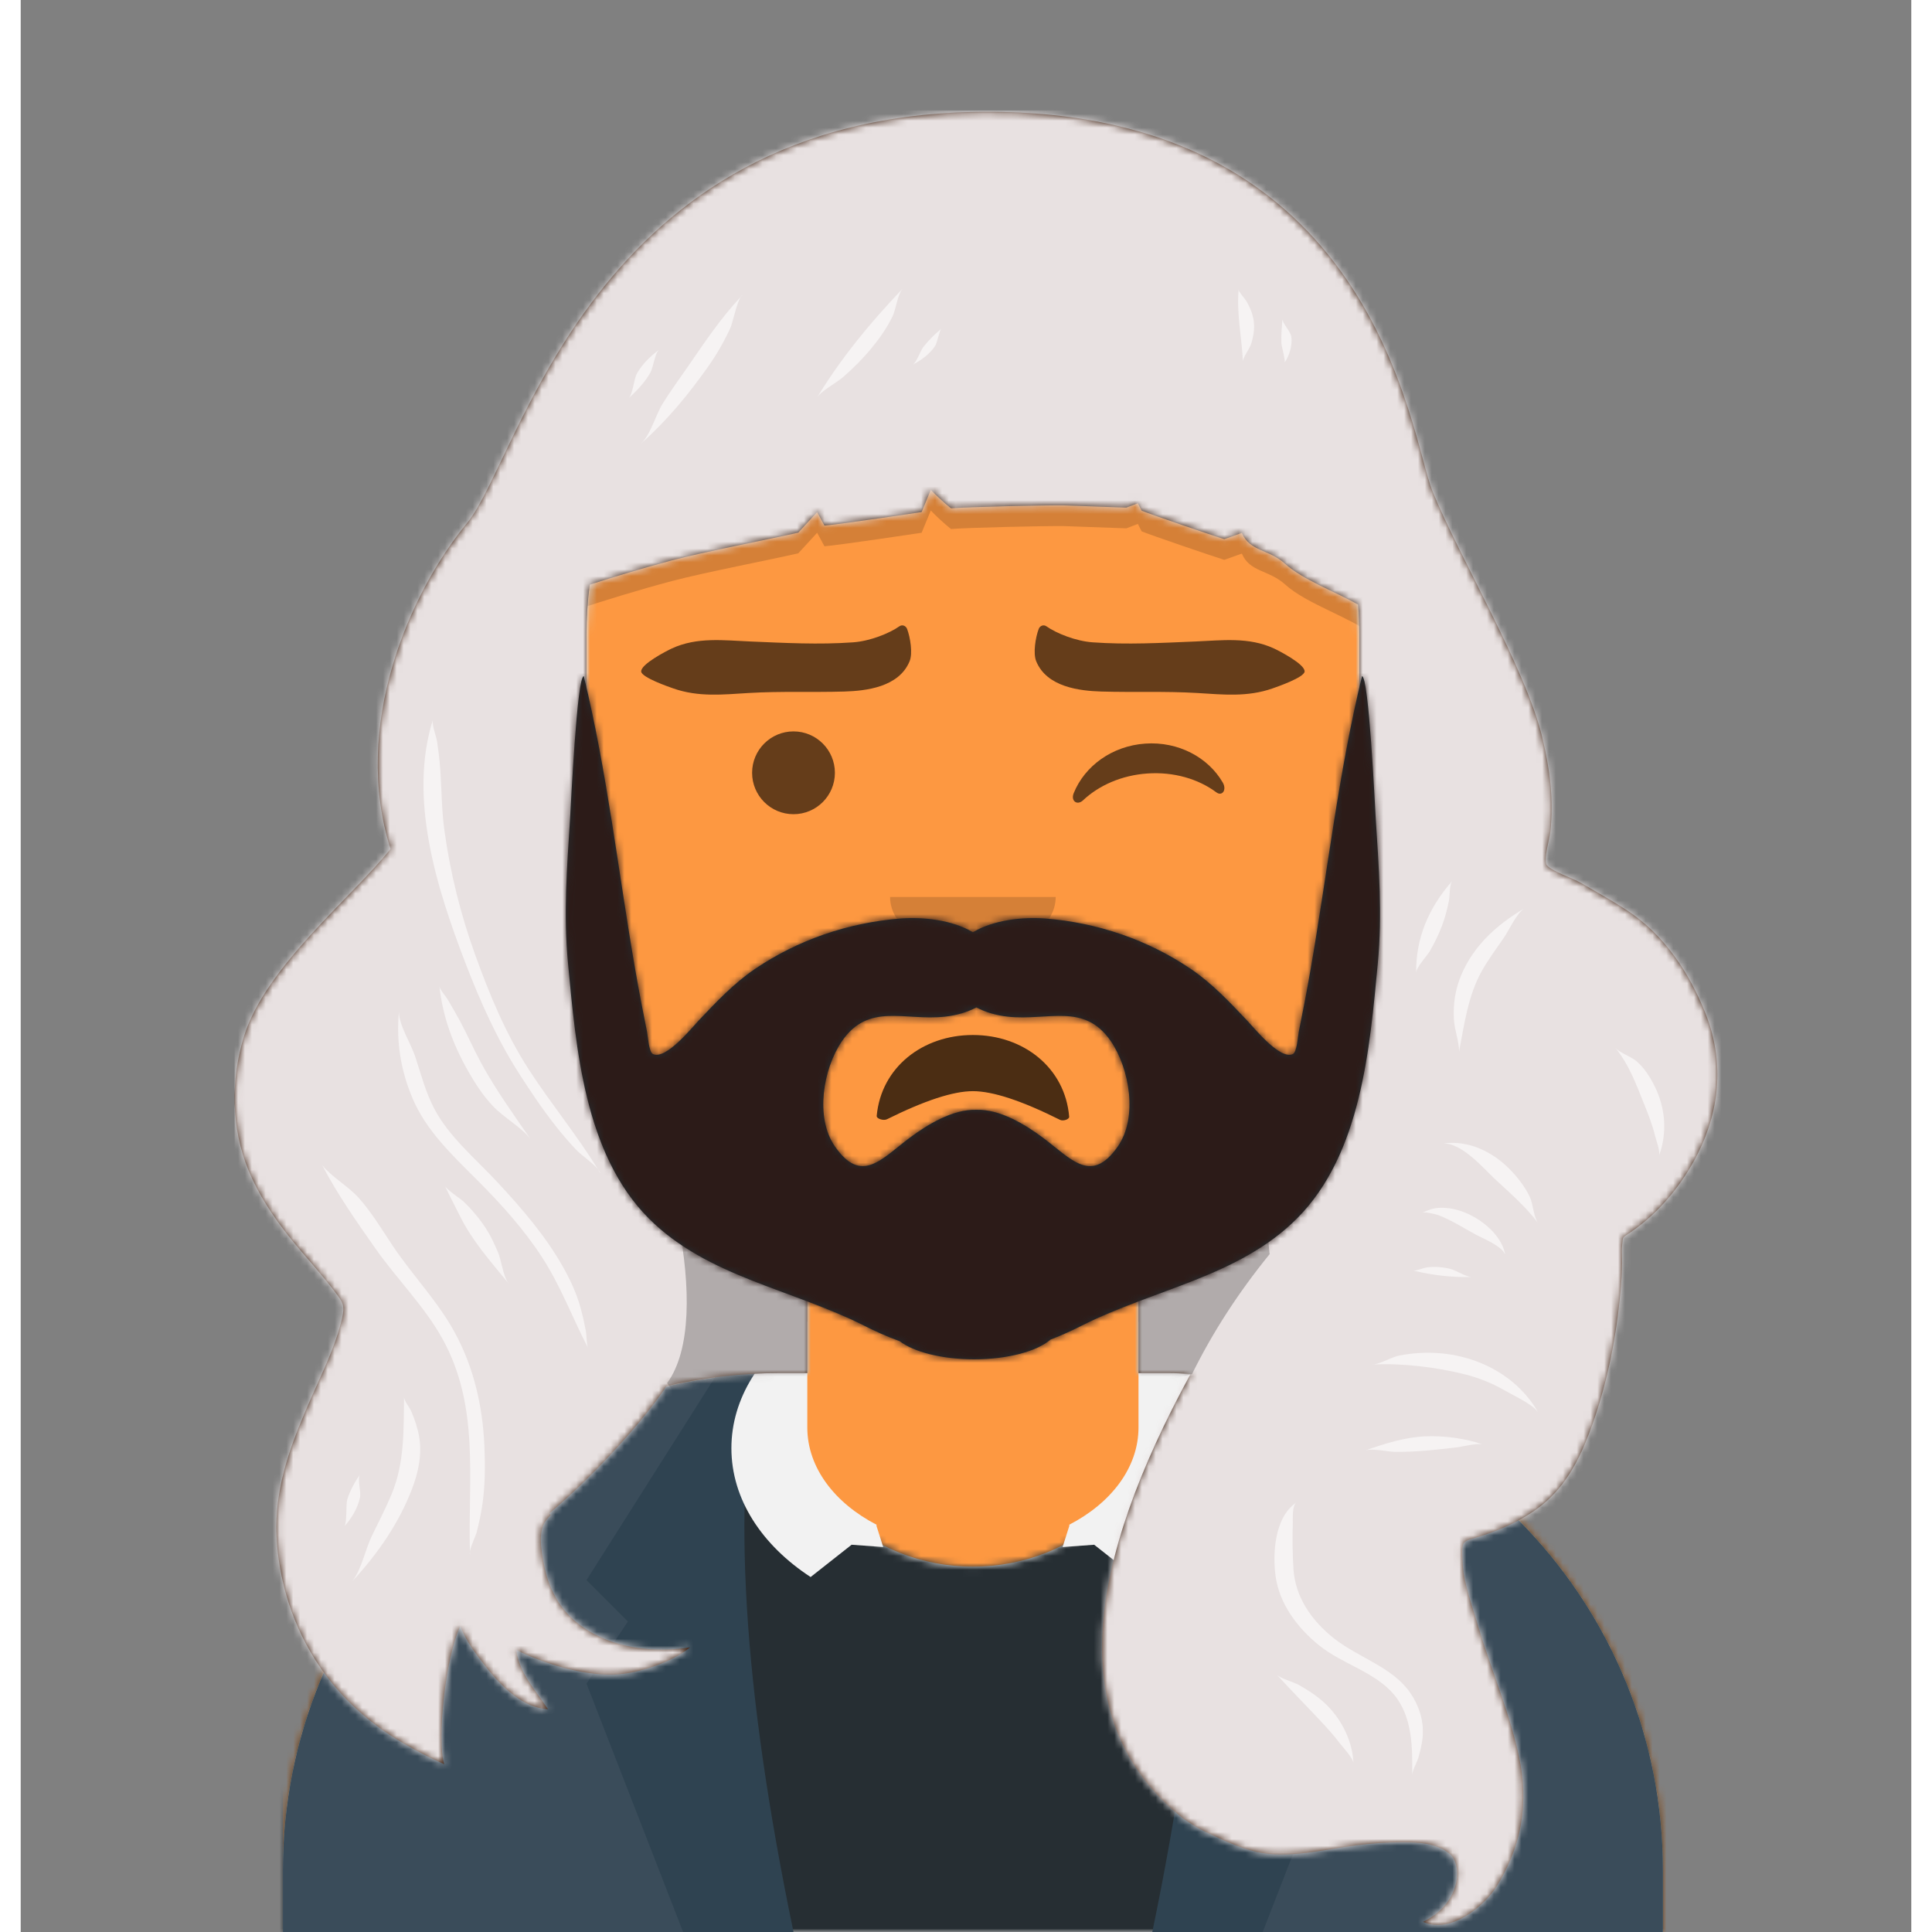
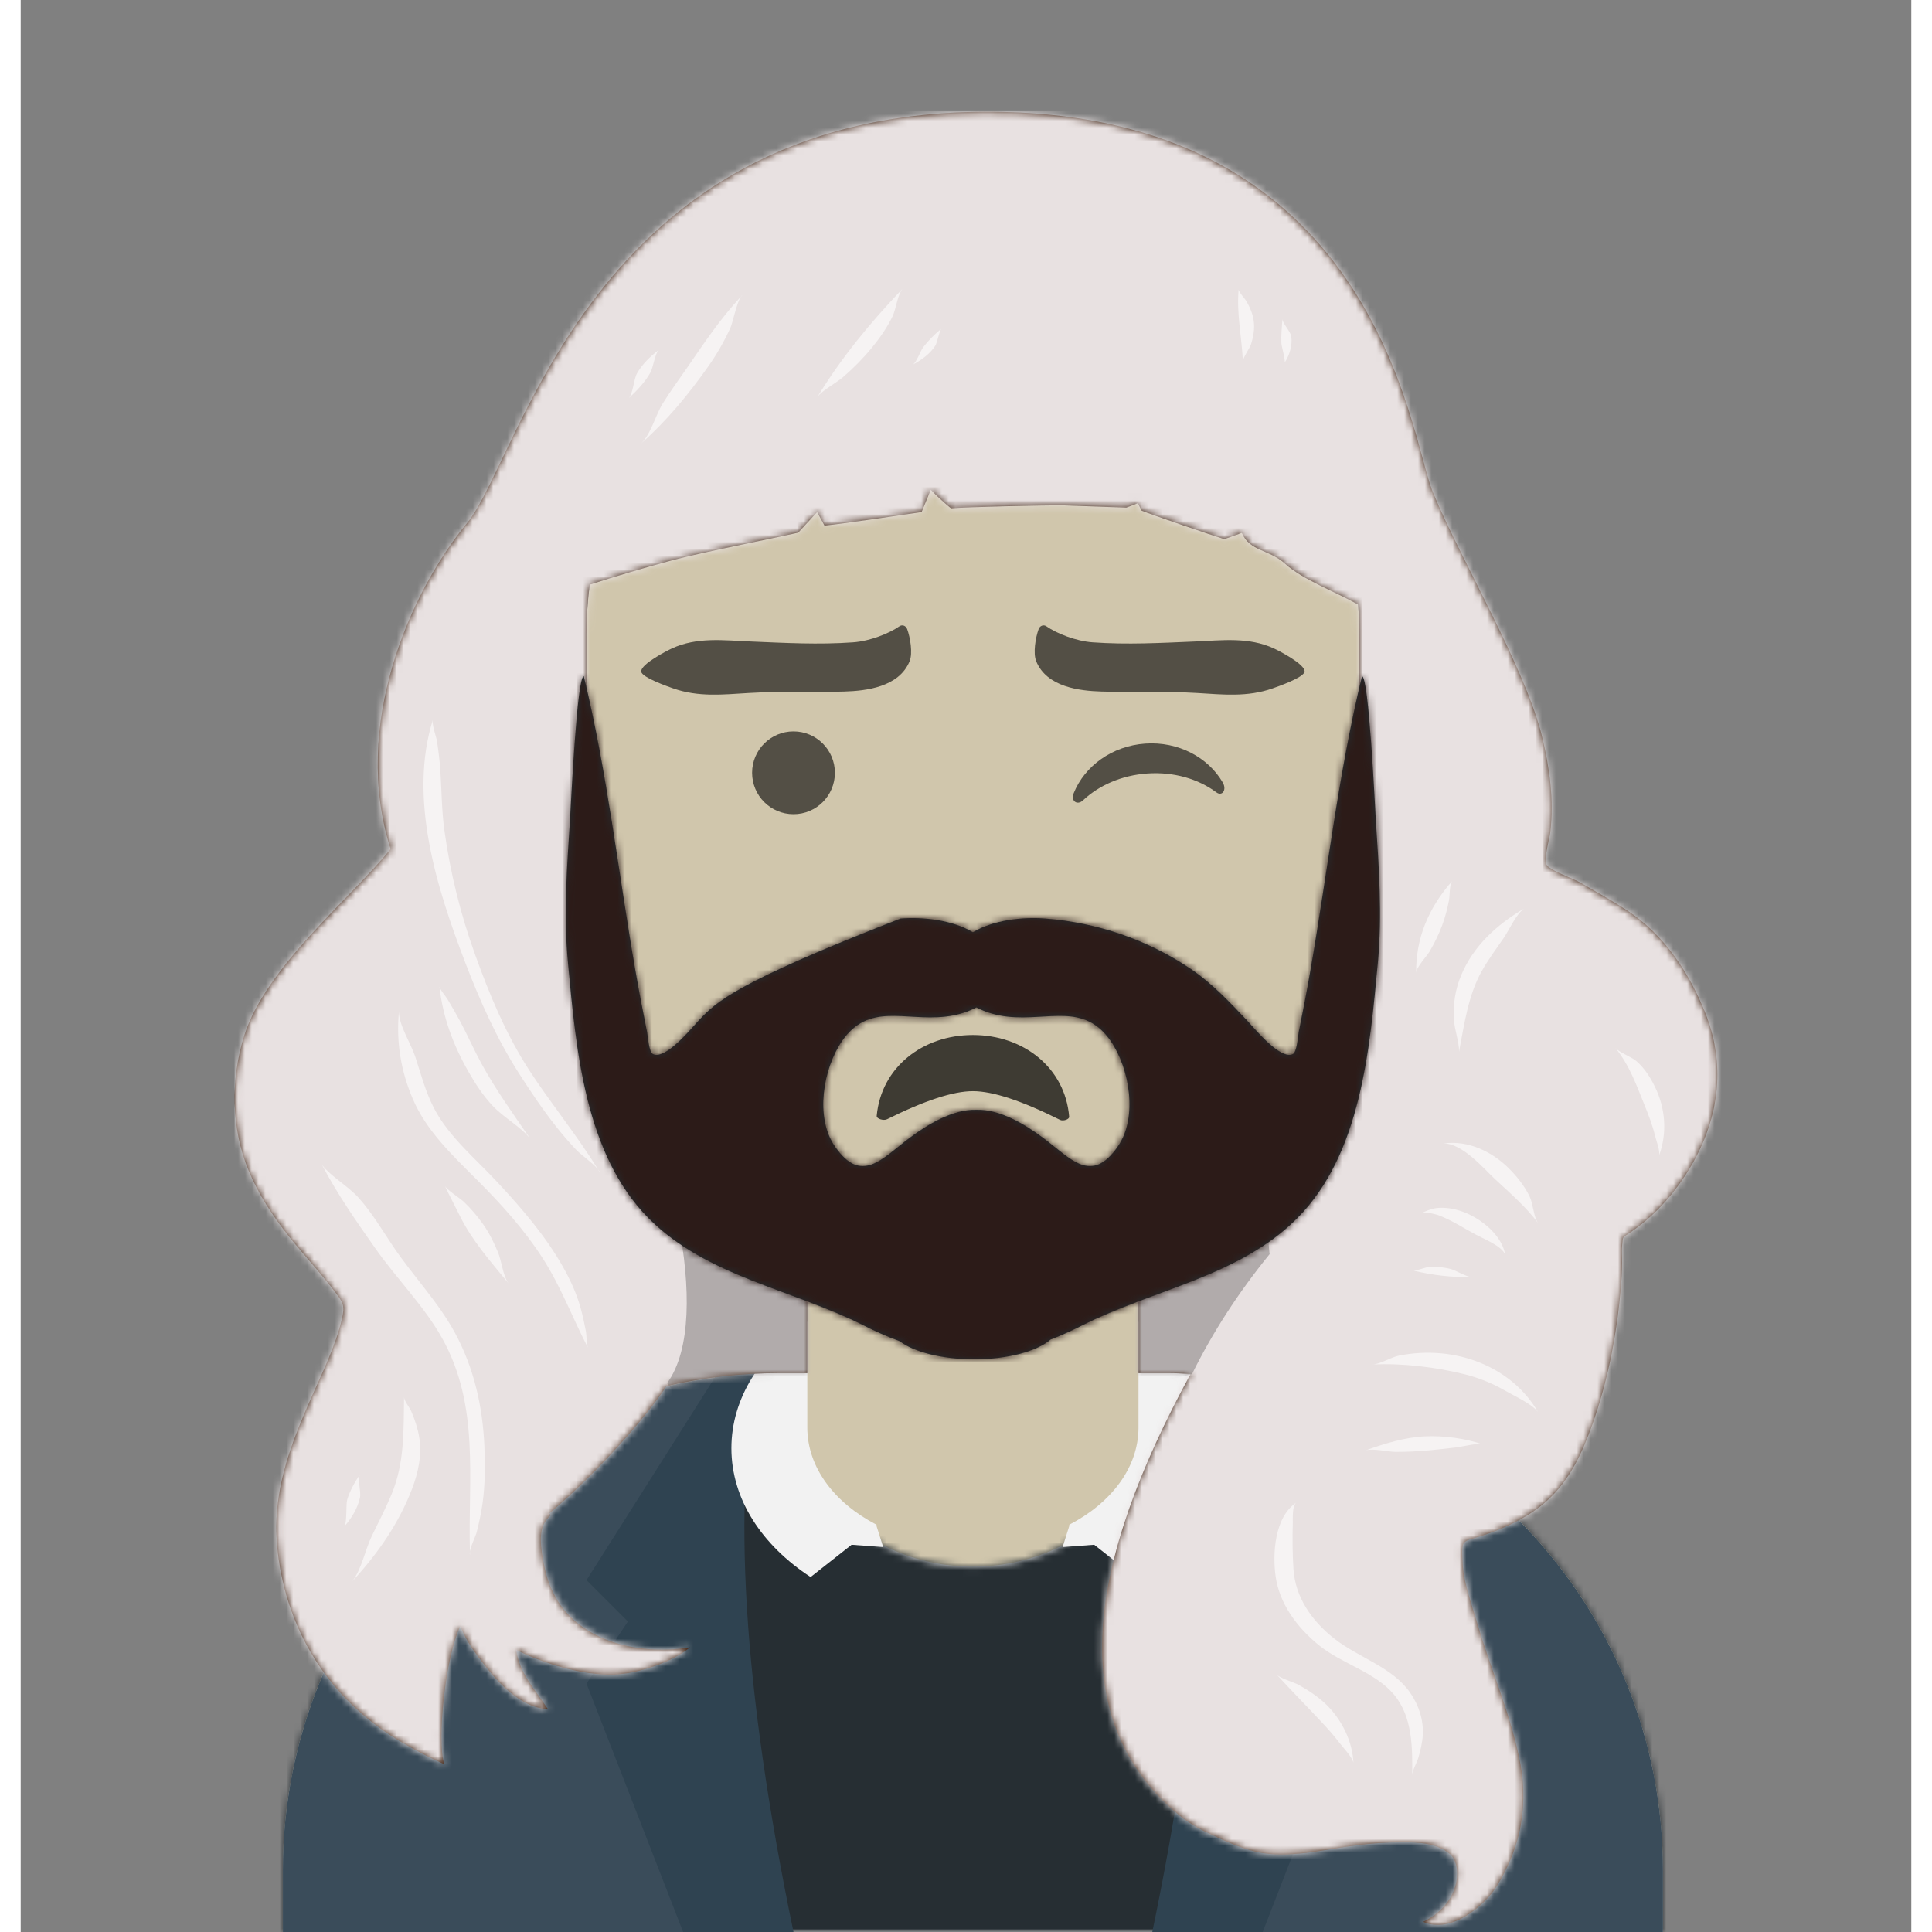
<svg xmlns="http://www.w3.org/2000/svg" xmlns:xlink="http://www.w3.org/1999/xlink" width="280px" height="280px" viewBox="-6 0 274 280" version="1.1">
  <rect x="-6" y="0" width="274" height="280" fill="#808080" stroke="none" />
  <desc>Py-Avataaars</desc>
  <g id="x30" stroke="none" stroke-width="1" fill="none" fill-rule="evenodd">
    <defs>
      <circle id="x19" cx="120" cy="120" r="120" />
      <path id="x16" d="M12,160 C12,226.274 65.726,280 132,280 C198.274,280 252,226.274 252,160 L264,160 L264,-1.42108547e-14 L-3.19744231e-14,-1.42108547e-14 L-3.19744231e-14,160 L12,160 Z" />
      <path id="x21" d="M124,144.611 L124,163 L128,163 L128,163 C167.765,163 200,195.235 200,235 L200,244 L0,244 L0,235 C-4.86974701e-15,195.235 32.235,163 72,163 L72,163 L76,163 L76,144.611 C58.763,136.422 46.372,119.687 44.305,99.881 C38.48,99.058 34,94.052 34,88 L34,74 C34,68.054 38.325,63.118 44,62.166 L44,56 L44,56 C44,25.072 69.072,5.68137151e-15 100,0 L100,0 L100,0 C130.928,-5.68137151e-15 156,25.072 156,56 L156,62.166 C161.675,63.118 166,68.054 166,74 L166,88 C166,94.052 161.52,99.058 155.695,99.881 C153.628,119.687 141.237,136.422 124,144.611 Z" />
    </defs>
    <g id="x28" transform="translate(-825,-1100)">
      <g transform="translate(825,1100)">
        <g id="x29" stroke-width="1" fill-rule="evenodd" mask="url('#py-avataaars-path-44b2ad2e-c2a0-41f9-9cc5-8ed208ca4d9b')">
          <g id="x27" transform="translate(32,36)">
            <mask id="x17" fill="#FFFFFF">
              <use xlink:href="#x21" />
            </mask>
            <use fill="#D0C6AC" xlink:href="#x21" />
            <g id="x12" mask="url('#x17')" fill="#FD9841">
              <g transform="translate(0,0)" id="x13">
-                 <rect x="0" y="0" width="264" height="280" />
-               </g>
+                 </g>
            </g>
            <path id="x26" d="M156,79 L156,102 C156,132.928 130.928,158 100,158 C69.072,158 44,132.928 44,102 L44,79 L44,94 C44,124.928 69.072,150 100,150 C130.928,150 156,124.928 156,94 L156,79 Z" fill-opacity="0.1" fill="#000000" mask="url('#x17')" />
          </g>
          <g id="x51" transform="translate(0,170)">
            <defs>
              <path id="x14" d="M105.192,29.052 L104,29.052 L104,29.052 C64.235,29.052 32,61.287 32,101.052 L32,110 L232,110 L232,101.052 C232,61.287 199.765,29.052 160,29.052 L160,29.052 L158.808,29.052 C158.935,30.035 159,31.036 159,32.052 C159,45.859 146.912,57.052 132,57.052 C117.088,57.052 105,45.859 105,32.052 C105,31.036 105.065,30.035 105.192,29.052 Z" />
            </defs>
            <mask id="x24" fill="#FFFFFF">
              <use xlink:href="#x14" />
            </mask>
            <use id="x48" fill="#E6E6E6" fill-rule="evenodd" xlink:href="#x14" />
            <g id="x46" mask="url('#x24')" fill-rule="evenodd" fill="#262E33">
              <rect id="x50" x="0" y="0" width="264" height="110" />
            </g>
            <g id="x49" stroke-width="1" fill-rule="evenodd" transform="translate(32,28)">
              <path id="x44" d="M68.785,1.122 C30.512,2.804 1.24427139e-14,34.365 0,73.052 L0,82 L69.362,82 C65.961,69.92 64,55.709 64,40.5 C64,26.173 65.74,12.731 68.785,1.122 Z M131.638,82 L200,82 L200,73.052 C200,34.707 170.025,3.363 132.229,1.174 C135.265,12.771 137,26.194 137,40.5 C137,55.709 135.039,69.92 131.638,82 Z" fill="#3A4C5A" />
              <path id="x45" d="M149,58 L158.556,50.833 L158.556,50.833 C159.999,49.751 161.988,49.768 163.412,50.876 L170,56 L149,58 Z" fill="#E6E6E6" />
              <path id="x43" d="M69,1.13686838e-13 C65,19.333 66.667,46.667 74,82 L58,82 L44,46 L50,37 L44,31 L63,1 C65.028,0.369 67.028,0.036 69,1.13686838e-13 Z" fill="#2F4351" />
              <path id="x42" d="M151,1.13686838e-13 C147,19.333 148.667,46.667 156,82 L140,82 L126,46 L132,37 L126,31 L145,1 C147.028,0.369 149.028,0.036 151,1.13686838e-13 Z" fill="#2F4351" transform="translate(141,41) scale(-1, 1) translate(-141,-41)" />
            </g>
            <path id="x47" d="M156,21.539 C162.772,26.136 167,32.656 167,39.888 C167,47.289 162.572,53.945 155.52,58.556 L149.579,53.876 L145,54.208 L146,51.057 L145.922,50.996 C152.022,47.853 156,42.7 156,36.877 L156,21.539 Z M108,21.539 C101.228,26.136 97,32.656 97,39.888 C97,47.289 101.428,53.945 108.48,58.556 L114.421,53.876 L119,54.208 L118,51.057 L118.078,50.996 C111.978,47.853 108,42.7 108,36.877 L108,21.539 Z" fill="#F2F2F2" fill-rule="evenodd" />
          </g>
          <g id="x41" transform="translate(76,82)" fill="#000000">
            <g id="x34" transform="translate(2,52)" fill-opacity="0.7" fill="#000000">
              <path id="x33" d="M40.058,16.654 C40.708,23.683 46.702,28.377 54,28.377 C61.342,28.377 67.363,23.627 67.953,16.529 C67.984,16.151 67.077,15.853 66.629,16.077 C61.09,18.85 56.881,20.237 54,20.237 C51.156,20.237 47.007,18.88 41.554,16.168 C41.047,15.916 40.02,16.236 40.058,16.654 Z" transform="translate(54.005, 22.188) scale(1, -1) translate(-54.005, -22.188)" />
            </g>
            <g id="x32" transform="translate(28,40)" fill-opacity="0.16">
-               <path id="x31" d="M16,8 C16,12.418 21.373,16 28,16 L28,16 C34.627,16 40,12.418 40,8" />
-             </g>
+               </g>
            <g id="x37" transform="translate(0,8)" fill-opacity="0.6">
              <circle id="x36" cx="30" cy="22" r="6" />
              <path id="x35" d="M70.412,24.205 C72.259,20.406 76.417,17.758 81.25,17.758 C86.066,17.758 90.211,20.387 92.068,24.165 C92.619,25.287 91.834,26.205 91.043,25.525 C88.592,23.417 85.111,22.101 81.25,22.101 C77.509,22.101 74.126,23.336 71.69,25.329 C70.799,26.058 69.872,25.316 70.412,24.205 Z" transform="translate(81.252, 21.758) rotate(-4.0) translate(-81.252, -21.758)" />
            </g>
            <g id="x40" fill-opacity="0.6">
              <path id="x39" d="M38.569,10.702 C33.587,11.238 28.655,11.134 23.656,11.101 C19.823,11.076 15.92,10.689 12.325,12.509 C11.636,12.857 7.877,14.945 8.003,16.011 C8.104,16.863 12.013,18.064 12.717,18.284 C16.428,19.445 19.924,18.928 23.687,18.57 C28.302,18.132 32.914,18.175 37.532,17.874 C40.642,17.672 45.422,16.977 46.829,13.148 C47.253,11.995 46.815,9.734 46.307,8.506 C46.105,8.018 45.563,7.85 45.169,8.149 C43.756,9.222 40.985,10.443 38.569,10.702" transform="translate(27.5, 13.5) rotate(2.0) translate(-27.5, -13.5)" />
              <path id="x38" d="M95.569,10.702 C90.587,11.238 85.655,11.134 80.656,11.101 C76.823,11.076 72.92,10.689 69.325,12.509 C68.636,12.857 64.877,14.945 65.003,16.011 C65.104,16.863 69.013,18.064 69.717,18.284 C73.428,19.445 76.924,18.928 80.687,18.57 C85.302,18.132 89.914,18.175 94.532,17.874 C97.642,17.672 102.422,16.977 103.829,13.148 C104.253,11.995 103.815,9.734 103.307,8.506 C103.105,8.018 102.563,7.85 102.169,8.149 C100.756,9.222 97.985,10.443 95.569,10.702" transform="translate(84.5, 13.5) scale(-1, 1) rotate(2.0) translate(-84.5, -13.5)" />
            </g>
          </g>
          <g id="x1" stroke-width="1" fill-rule="evenodd">
            <defs>
              <rect id="x15" x="0" y="0" width="264" height="280" />
              <path id="x20" d="M162.831,71.618 C162.943,73.064 163,74.525 163,76 L163,114 C163,136.339 149.92,155.623 131,164.611 L131,183 L135,183 C136.524,183 137.038,183.047 138.539,183.141 C123.626,210.496 119.824,233.574 137.472,247.543 C139.17,248.746 140.396,249.329 140.607,249.428 C142.98,250.546 145.444,251.768 148.074,252.383 C152.697,253.463 158.007,252.01 162.631,251.43 C164.743,251.164 166.848,251.001 168.977,250.994 C171.542,250.985 174.188,251.078 176.119,252.691 C178.003,254.265 177.763,259.889 172.244,262.524 C176.343,264.379 181.256,260.071 182.932,257.347 C184.398,254.962 185.526,252.379 186.146,249.742 C186.918,246.459 186.968,243.017 186.364,239.728 C185.106,232.88 182.188,226.296 180.201,219.606 C179.469,217.14 178.515,214.441 178.099,211.917 C177.986,211.232 177.852,208.701 177.958,208.172 C178.036,207.779 178.017,207.375 179.373,206.996 C183.289,205.9 187.38,204.063 190.225,201.477 C193.59,198.418 195.344,194.445 196.758,190.497 C198.999,184.245 200.281,177.55 200.871,171.057 C200.993,169.708 201.062,168.362 201.086,167.01 C201.101,166.193 201.001,165.263 201.094,164.445 C201.247,163.105 201.04,163.458 202.342,162.571 C206.599,159.671 209.921,155.449 212.052,151.201 C215.398,144.529 215.834,137.493 213.118,130.734 C210.865,125.127 207.291,119.499 201.726,115.888 C199.589,114.502 197.334,113.245 195.115,111.958 C193.907,111.258 191.068,110.343 190.21,109.441 C189.609,108.811 190.565,105.649 190.686,104.583 C191.214,99.935 190.606,95.426 189.521,90.887 C187.127,80.879 177.488,64.738 173.618,55.225 C170.293,47.053 165.482,-0.075 108.587,0.199 C51.691,0.473 41.419,50.438 33.716,59.774 C25.351,69.912 16.907,89.176 22.603,107.036 C17.099,113.958 4.545,124.044 1.385,134.126 C-0.597,140.451 -0.512,147.496 2.029,153.633 C3.466,157.104 5.525,160.251 7.94,163.272 C10.057,165.919 12.408,168.424 14.458,171.11 C15.695,172.732 16.026,173.129 15.56,175.128 C14.641,179.068 12.741,182.853 11.094,186.603 C8.542,192.413 6.397,197.822 6.08,204.016 C5.778,209.912 7.404,226.689 24.341,236.576 C26.325,237.734 28.283,238.743 30.383,239.685 C29.293,236.29 30.529,224.162 32.726,219.654 C33.286,221.205 34.237,222.697 35.262,224.052 C36.861,226.167 40.636,231.461 45.409,231.707 C43.472,228.723 41.389,226.709 40.785,223.109 C44.762,225.069 50.419,226.856 55.047,226.691 C58.451,226.571 63.471,224.871 66,222.748 C57.628,224.075 49.679,221.315 46.482,215.419 C45.815,214.188 45.308,212.899 45.014,211.559 C44.597,209.659 43.938,206.615 44.823,204.862 C45.038,204.436 45.389,204.001 45.807,203.573 C45.741,203.494 45.675,203.416 45.61,203.337 C51.304,198.55 58.449,190.933 62.275,185.368 C62.346,185.245 62.416,185.123 62.486,185 L62.525,185 C62.554,184.958 62.582,184.916 62.61,184.874 C67.875,183.648 73.362,183 79,183 L83,183 L83,164.611 C64.08,155.623 51,136.339 51,114 L51,76 L51,76 C51,73.537 51.159,71.112 51.467,68.733 C55.409,67.47 59.365,66.278 63.399,65.205 C67.855,64.019 77.798,62.091 81.689,61.194 L84.425,58.215 L85.488,60.17 C87.646,60.004 99.566,58.213 99.566,58.213 L100.896,54.99 C102.613,56.753 103.835,57.669 103.835,57.669 C106.391,57.46 117.488,57.211 120.12,57.243 C120.12,57.243 127.46,57.501 129.241,57.571 L130.908,56.933 L131.456,58.01 C132.91,58.601 141.699,61.601 143.434,62.138 L145.981,61.232 C147.1,63.926 149.92,63.586 152.257,65.713 C154.76,67.992 159.483,69.737 162.831,71.618 Z" />
            </defs>
            <mask id="x25" fill="#FFFFFF">
              <use xlink:href="#x15" />
            </mask>
            <g id="x3" />
            <g id="x7" mask="url('#x25')">
              <g transform="translate(-1,0)">
-                 <path id="x0" d="M100.9,42.465 C91.102,48.472 82.386,56.327 76.587,65.36 C73.825,69.663 71.553,74.2 69.436,78.758 C68.374,81.045 67.405,83.36 66.476,85.689 C65.889,87.159 64.989,88.745 65.836,90.288 C66.353,89.986 66.549,90.094 66.224,90.635 C68.916,91.369 72.658,89.3 74.991,88.536 C79.754,86.975 84.52,85.503 89.399,84.205 C93.855,83.019 103.798,81.091 107.689,80.194 L110.425,77.215 L111.488,79.17 C113.646,79.004 125.566,77.213 125.566,77.213 L126.896,73.99 C128.613,75.753 129.835,76.669 129.835,76.669 C132.391,76.46 143.488,76.211 146.12,76.243 C146.12,76.243 153.46,76.501 155.241,76.571 L156.908,75.933 L157.456,77.01 C158.91,77.601 167.699,80.601 169.434,81.138 L171.981,80.232 C173.1,82.926 175.92,82.586 178.257,84.713 C181.349,87.527 187.826,89.529 190.918,91.976 C192.025,92.852 193.06,93.768 194.1,94.702 C195.256,95.739 195.085,95.89 195.461,97.08 C195.573,97.436 196.716,99.279 197.203,99.43 C198.936,99.966 187.049,68.944 183.786,64.977 C180.418,60.883 158.575,33.323 129.612,34.225" fill-opacity="0.16" fill="#000000" fill-rule="evenodd" />
                <g id="x6" stroke-width="1" fill="none" fill-rule="evenodd" transform="translate(26,16)">
                  <mask id="x23" fill="#FFFFFF">
                    <use xlink:href="#x20" />
                  </mask>
                  <use id="x5" fill="#361A0A" xlink:href="#x20" />
                  <g id="x8-silver_gray" mask="url('#x23')" fill="#E8E1E1">
                    <g transform="translate(0,0) " id="x8">
                      <rect x="0" y="0" width="264" height="280" />
                    </g>
                  </g>
                  <path id="x2" d="M62.679,184.462 C69.755,174.755 62.149,147.787 56.128,137.801 C72.965,130.138 106.214,131.553 155.874,142.048 C151.079,150.9 149.123,158.804 150.006,165.757 C145.469,171.333 141.72,177.127 138.76,183.141 L103.889,191.747 C81.853,194.4 68.116,191.972 62.679,184.462 Z" fill-opacity="0.24" fill="#000000" mask="url('#x23')" />
                </g>
                <path id="x4" d="M79.04,170.094 C78.981,169.893 78.835,169.667 78.635,169.429 C78.771,169.65 78.907,169.871 79.04,170.094 Z M56.41,120.375 C57.266,126.541 58.736,132.465 60.866,138.377 C62.928,144.098 65.286,149.836 68.679,155.068 C71.84,159.943 75.603,164.492 78.635,169.429 C77.838,168.481 76.163,167.33 75.521,166.651 C74.464,165.535 73.475,164.385 72.537,163.193 C70.614,160.75 68.9,158.194 67.243,155.61 C63.991,150.537 61.553,145.034 59.44,139.531 C55.29,128.723 51.127,115.617 54.774,104.201 C54.492,104.935 55.233,106.688 55.349,107.497 C55.553,108.911 55.735,110.334 55.827,111.757 C56.012,114.64 56.011,117.506 56.41,120.375 Z M68.855,165.041 C67.497,163.31 64.974,161.944 63.413,160.279 C61.998,158.77 60.902,157.078 59.907,155.34 C57.652,151.399 56.17,147.375 55.69,142.969 C55.799,143.492 56.608,144.396 56.863,144.825 C57.477,145.859 58.084,146.894 58.651,147.949 C59.748,149.99 60.664,152.1 61.773,154.136 C63.811,157.875 66.403,161.495 68.855,165.041 Z M73.532,183.499 C74.647,185.461 75.572,187.465 76.157,189.601 C76.465,190.728 76.714,191.87 76.927,193.014 C76.996,193.383 77.009,194.71 77.185,195.284 C74.97,190.993 73.28,186.449 70.642,182.342 C68.038,178.288 64.695,174.561 61.196,171.061 C57.501,167.366 53.786,163.879 51.804,159.214 C50.079,155.154 49.413,150.996 49.814,146.658 C49.816,148.569 51.571,151.28 52.177,153.127 C53.006,155.654 53.666,158.232 54.914,160.634 C57.04,164.723 60.873,167.877 64.079,171.322 C67.632,175.138 71.025,179.084 73.532,183.499 Z M59.229,174.179 C60.287,175.197 61.216,176.283 62.035,177.454 C62.933,178.739 63.591,180.09 64.18,181.504 C64.687,182.721 64.911,184.986 65.707,186.002 C63.129,182.856 60.474,179.885 58.696,176.312 C58.089,175.09 57.148,173.289 56.453,171.817 C56.684,172.41 58.706,173.677 59.229,174.179 Z M48.903,180.528 C51.741,184.778 55.451,188.609 57.877,193.056 C60.707,198.243 61.952,203.863 62.203,209.596 C62.322,212.307 62.315,215.061 61.95,217.764 C61.754,219.212 61.44,220.65 61.081,222.076 C60.945,222.617 60.241,224.002 60.104,224.847 C59.814,214.306 61.558,203.764 56.077,193.943 C53.481,189.292 49.491,185.327 46.398,180.925 C43.616,176.966 40.9,173.084 38.685,168.851 C40.041,170.567 42.485,171.916 44.001,173.62 C45.9,175.754 47.349,178.2 48.903,180.528 Z M60.104,224.847 C60.071,225.051 60.07,225.224 60.117,225.347 C60.112,225.18 60.108,225.013 60.104,224.847 Z M50.56,202.494 C50.561,202.99 51.376,204.012 51.599,204.529 C52.121,205.738 52.546,207.007 52.757,208.29 C53.175,210.818 52.627,213.43 51.69,215.85 C49.791,220.757 46.816,225.103 43.077,229.15 C44.412,227.402 44.944,224.561 45.883,222.612 C46.848,220.611 47.883,218.641 48.734,216.601 C50.653,211.996 50.484,207.29 50.56,202.494 Z M41.917,221.201 C42.318,220.653 42.11,218.018 42.322,217.329 C42.714,216.056 43.392,214.827 44.171,213.694 C43.755,214.393 44.369,216.16 44.166,217.067 C43.834,218.556 42.996,219.999 41.917,221.201 Z M99.608,42.748 C99.527,42.805 99.447,42.908 99.368,43.045 C99.448,42.946 99.527,42.847 99.608,42.748 Z M84.847,64.332 C86.267,63.086 87.024,60.141 88.003,58.552 C89.128,56.727 90.421,54.973 91.648,53.196 C94.08,49.672 96.374,46.212 99.368,43.005 C98.746,43.94 98.195,46.774 97.854,47.519 C96.962,49.467 95.899,51.333 94.633,53.124 C91.772,57.168 88.703,60.927 84.847,64.332 Z M84.312,54.122 C85.062,52.795 86.206,51.674 87.492,50.708 C86.919,51.211 86.661,53.283 86.267,53.983 C85.472,55.395 84.314,56.613 83.071,57.755 C83.735,57.173 83.843,54.952 84.312,54.122 Z M203.506,152.128 C203.499,152.18 203.485,152.282 203.465,152.438 C203.463,150.913 202.784,149.237 202.704,147.669 C202.592,145.479 202.907,143.354 203.787,141.277 C205.527,137.176 208.79,134.07 212.951,131.639 C211.806,132.313 210.684,134.852 209.95,135.907 C208.847,137.493 207.668,139.094 206.736,140.758 C204.793,144.226 204.23,148.375 203.506,152.128 Z M201.998,130.482 C201.761,131.707 201.449,132.922 201.009,134.108 C200.535,135.387 199.916,136.631 199.226,137.836 C198.796,138.587 197.247,140.163 197.248,140.993 C197.165,136.095 198.976,131.658 202.42,127.736 C202.042,128.393 202.137,129.766 201.998,130.482 Z M201.197,165.72 C204.853,165.203 208.302,166.981 210.618,169.271 C211.856,170.495 212.956,171.9 213.683,173.404 C214.23,174.535 214.229,176.387 214.963,177.324 C213.166,174.905 210.887,172.951 208.639,170.86 C207.075,169.405 203.951,165.679 201.197,165.72 Z M200.419,176.097 C200.227,176.032 198.485,175.539 198.082,175.777 C198.679,175.51 199.412,175.185 200.069,175.098 C204.353,174.529 209.561,178.239 210.136,181.819 C209.658,180.593 207.111,179.578 205.96,178.969 C204.137,178.002 202.396,176.832 200.419,176.097 Z M202.228,183.908 C202.97,184.09 204.547,185.084 205.275,185.073 C202.346,185.144 199.703,184.818 196.884,184.159 C197.036,184.2 198.643,183.703 198.695,183.696 C199.91,183.524 201.052,183.62 202.228,183.908 Z M190.883,197.765 C195.171,197.523 200.219,198.149 204.314,199.182 C206.347,199.694 208.253,200.468 210.006,201.477 C211.42,202.291 213.936,203.409 214.882,204.614 C211.142,198.162 203.032,194.811 194.723,196.473 C193.615,196.696 191.914,197.75 190.883,197.765 Z M189.923,210.198 C192.611,209.233 195.584,208.304 198.506,208.169 C201.277,208.042 204.351,208.459 206.916,209.342 C206.033,209.102 203.923,209.674 202.996,209.779 C201.699,209.926 200.4,210.078 199.1,210.197 C197.506,210.342 195.898,210.423 194.299,210.419 C193.16,210.417 190.979,209.879 189.923,210.198 Z M179.459,227.411 C179.712,231.383 182.011,234.845 185.39,237.491 C188.973,240.296 193.769,241.573 196.37,245.32 C197.637,247.145 198.313,249.271 198.204,251.418 C198.148,252.524 197.87,253.636 197.57,254.712 C197.372,255.42 196.667,256.58 196.668,257.271 C196.699,253.384 196.752,248.859 194.032,245.598 C191.301,242.324 186.539,241.171 183.203,238.483 C179.925,235.841 177.438,232.389 176.878,228.498 C176.426,225.354 176.649,219.872 179.908,217.739 C179.246,218.128 179.377,220.112 179.361,220.669 C179.298,222.9 179.317,225.185 179.459,227.411 Z M177.006,242.673 C177.402,243.193 179.575,243.824 180.214,244.183 C181.67,245 183.079,245.929 184.235,247.06 C186.551,249.326 188.044,252.505 188.152,255.554 C188.152,254.833 186.506,253.097 186.043,252.481 C185.275,251.459 184.408,250.512 183.525,249.564 C181.371,247.254 179.135,245 177.006,242.673 Z M229.168,153.791 C230.372,154.842 231.179,156.148 231.843,157.5 C233.373,160.619 233.658,164.217 232.432,167.5 C232.635,166.796 232.031,165.316 231.861,164.602 C231.488,163.039 230.906,161.562 230.298,160.06 C229.118,157.144 228.164,154.412 226.114,151.858 C226.644,152.526 228.442,153.158 229.168,153.791 Z M171.51,41.983 C171.51,42.315 172.427,43.276 172.633,43.637 C173.15,44.539 173.557,45.486 173.697,46.492 C173.855,47.634 173.662,48.751 173.316,49.861 C173.11,50.52 172.132,51.795 172.132,52.389 C171.973,48.891 171.199,45.53 171.51,41.983 Z M179.147,48.805 C179.312,50.048 178.906,51.449 178.183,52.547 C178.315,52.236 177.729,50.164 177.71,49.785 C177.651,48.612 177.779,47.406 177.856,46.233 C177.857,46.874 179.039,47.996 179.147,48.805 Z M118.377,50.373 C117.142,51.886 115.738,53.303 114.227,54.616 C113.204,55.506 111.243,56.506 110.463,57.527 C113.964,51.815 118.009,46.888 122.765,41.895 C122.049,42.816 121.862,44.812 121.337,45.889 C120.563,47.476 119.528,48.965 118.377,50.373 Z M124.275,52.852 C124.845,52.516 125.379,50.859 125.813,50.301 C126.545,49.362 127.438,48.455 128.391,47.673 C128.186,47.893 127.789,49.716 127.566,50.074 C126.843,51.234 125.566,52.181 124.275,52.852 Z" fill-opacity="0.6" fill="#FFFFFF" fill-rule="evenodd" />
                <g id="x11" transform="translate(49,72)">
                  <defs>
-                     <path id="x18" d="M105.018,94.13 C101.15,99.721 98.258,95.947 94.137,92.876 C91.657,91.027 87.961,88.728 84.504,88.841 C81.048,88.728 77.352,91.027 74.871,92.876 C70.751,95.947 67.858,99.721 63.991,94.13 C61.088,89.932 62.303,82.874 65.015,78.903 C68.874,73.251 74.109,75.985 79.962,75.34 C81.554,75.165 83.153,74.723 84.504,74 C85.856,74.723 87.455,75.165 89.046,75.34 C94.9,75.985 100.135,73.251 103.994,78.903 C106.706,82.874 107.92,89.932 105.018,94.13 M140.391,26 C136.967,40.075 135.393,54.434 132.91,68.671 C132.393,71.639 131.826,74.596 131.225,77.55 C131.098,78.17 130.974,80.473 130.363,80.764 C128.512,81.648 124.739,76.947 123.73,75.885 C121.197,73.219 118.685,70.529 115.599,68.437 C109.365,64.21 102.065,61.711 94.47,61.118 C91.292,60.869 86.995,61.303 84,63.11 C81.005,61.303 76.708,60.869 73.53,61.118 C65.934,61.711 58.635,64.21 52.4,68.437 C49.315,70.529 46.803,73.219 44.269,75.885 C43.261,76.947 39.488,81.648 37.637,80.764 C37.026,80.473 36.902,78.17 36.775,77.55 C36.174,74.596 35.607,71.639 35.09,68.671 C32.607,54.434 31.034,40.075 27.609,26 C26.613,26 25.739,44.748 25.627,46.495 C25.175,53.589 24.646,60.525 25.322,67.626 C26.486,79.875 27.699,95.234 37.033,104.588 C45.466,113.039 57.71,114.806 68.271,120.141 C69.631,120.828 71.435,121.676 73.38,122.371 C75.429,123.934 79.493,125 84.174,125 C89.085,125 93.316,123.827 95.254,122.138 C96.955,121.493 98.518,120.753 99.729,120.141 C110.289,114.805 122.534,113.039 130.967,104.588 C140.301,95.234 141.514,79.875 142.679,67.626 C143.353,60.525 142.825,53.589 142.373,46.495 C142.261,44.748 141.387,26 140.391,26 Z" />
+                     <path id="x18" d="M105.018,94.13 C101.15,99.721 98.258,95.947 94.137,92.876 C91.657,91.027 87.961,88.728 84.504,88.841 C81.048,88.728 77.352,91.027 74.871,92.876 C70.751,95.947 67.858,99.721 63.991,94.13 C61.088,89.932 62.303,82.874 65.015,78.903 C68.874,73.251 74.109,75.985 79.962,75.34 C81.554,75.165 83.153,74.723 84.504,74 C85.856,74.723 87.455,75.165 89.046,75.34 C94.9,75.985 100.135,73.251 103.994,78.903 C106.706,82.874 107.92,89.932 105.018,94.13 M140.391,26 C136.967,40.075 135.393,54.434 132.91,68.671 C132.393,71.639 131.826,74.596 131.225,77.55 C131.098,78.17 130.974,80.473 130.363,80.764 C128.512,81.648 124.739,76.947 123.73,75.885 C121.197,73.219 118.685,70.529 115.599,68.437 C109.365,64.21 102.065,61.711 94.47,61.118 C91.292,60.869 86.995,61.303 84,63.11 C81.005,61.303 76.708,60.869 73.53,61.118 C49.315,70.529 46.803,73.219 44.269,75.885 C43.261,76.947 39.488,81.648 37.637,80.764 C37.026,80.473 36.902,78.17 36.775,77.55 C36.174,74.596 35.607,71.639 35.09,68.671 C32.607,54.434 31.034,40.075 27.609,26 C26.613,26 25.739,44.748 25.627,46.495 C25.175,53.589 24.646,60.525 25.322,67.626 C26.486,79.875 27.699,95.234 37.033,104.588 C45.466,113.039 57.71,114.806 68.271,120.141 C69.631,120.828 71.435,121.676 73.38,122.371 C75.429,123.934 79.493,125 84.174,125 C89.085,125 93.316,123.827 95.254,122.138 C96.955,121.493 98.518,120.753 99.729,120.141 C110.289,114.805 122.534,113.039 130.967,104.588 C140.301,95.234 141.514,79.875 142.679,67.626 C143.353,60.525 142.825,53.589 142.373,46.495 C142.261,44.748 141.387,26 140.391,26 Z" />
                  </defs>
                  <mask id="x22" fill="#FFFFFF">
                    <use xlink:href="#x18" />
                  </mask>
                  <use id="x10" fill="#252E32" fill-rule="evenodd" xlink:href="#x18" />
                  <g id="x52" mask="url('#x22')" fill="#2C1B18">
                    <g transform="translate(-32,0)" id="x9">
                      <rect x="0" y="0" width="264" height="244" />
                    </g>
                  </g>
                </g>
              </g>
            </g>
          </g>
        </g>
      </g>
    </g>
  </g>
</svg>